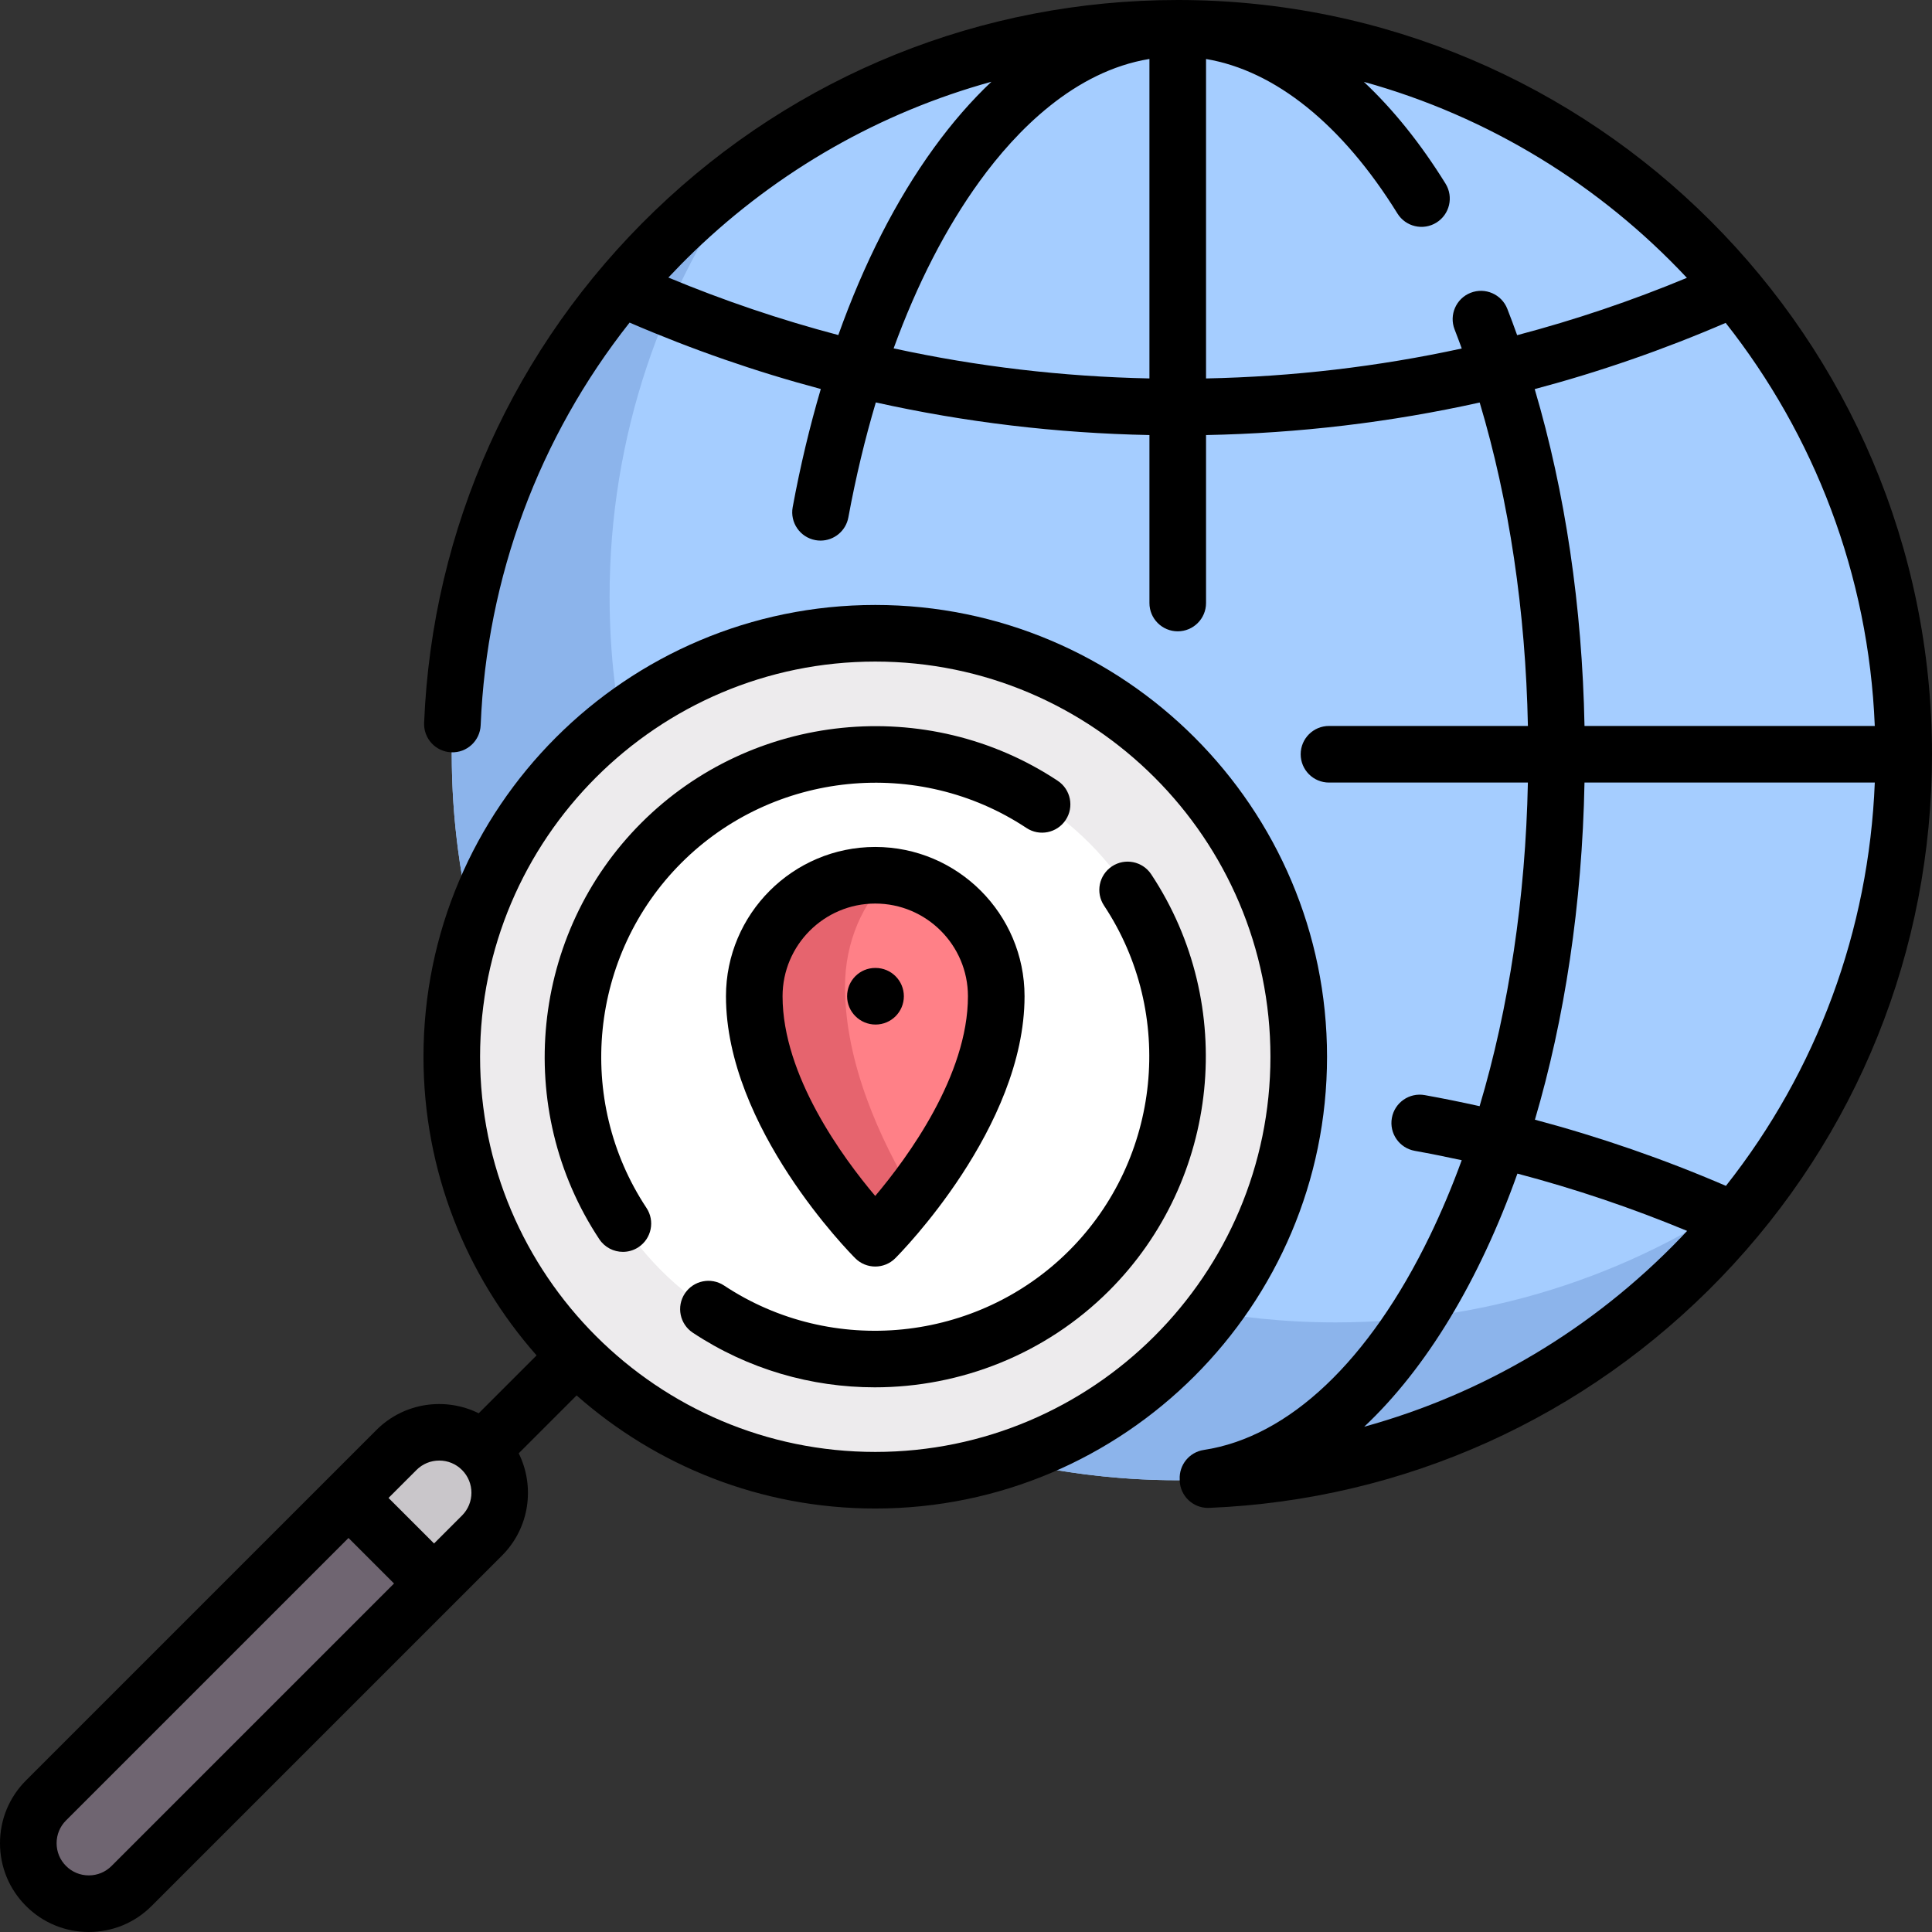
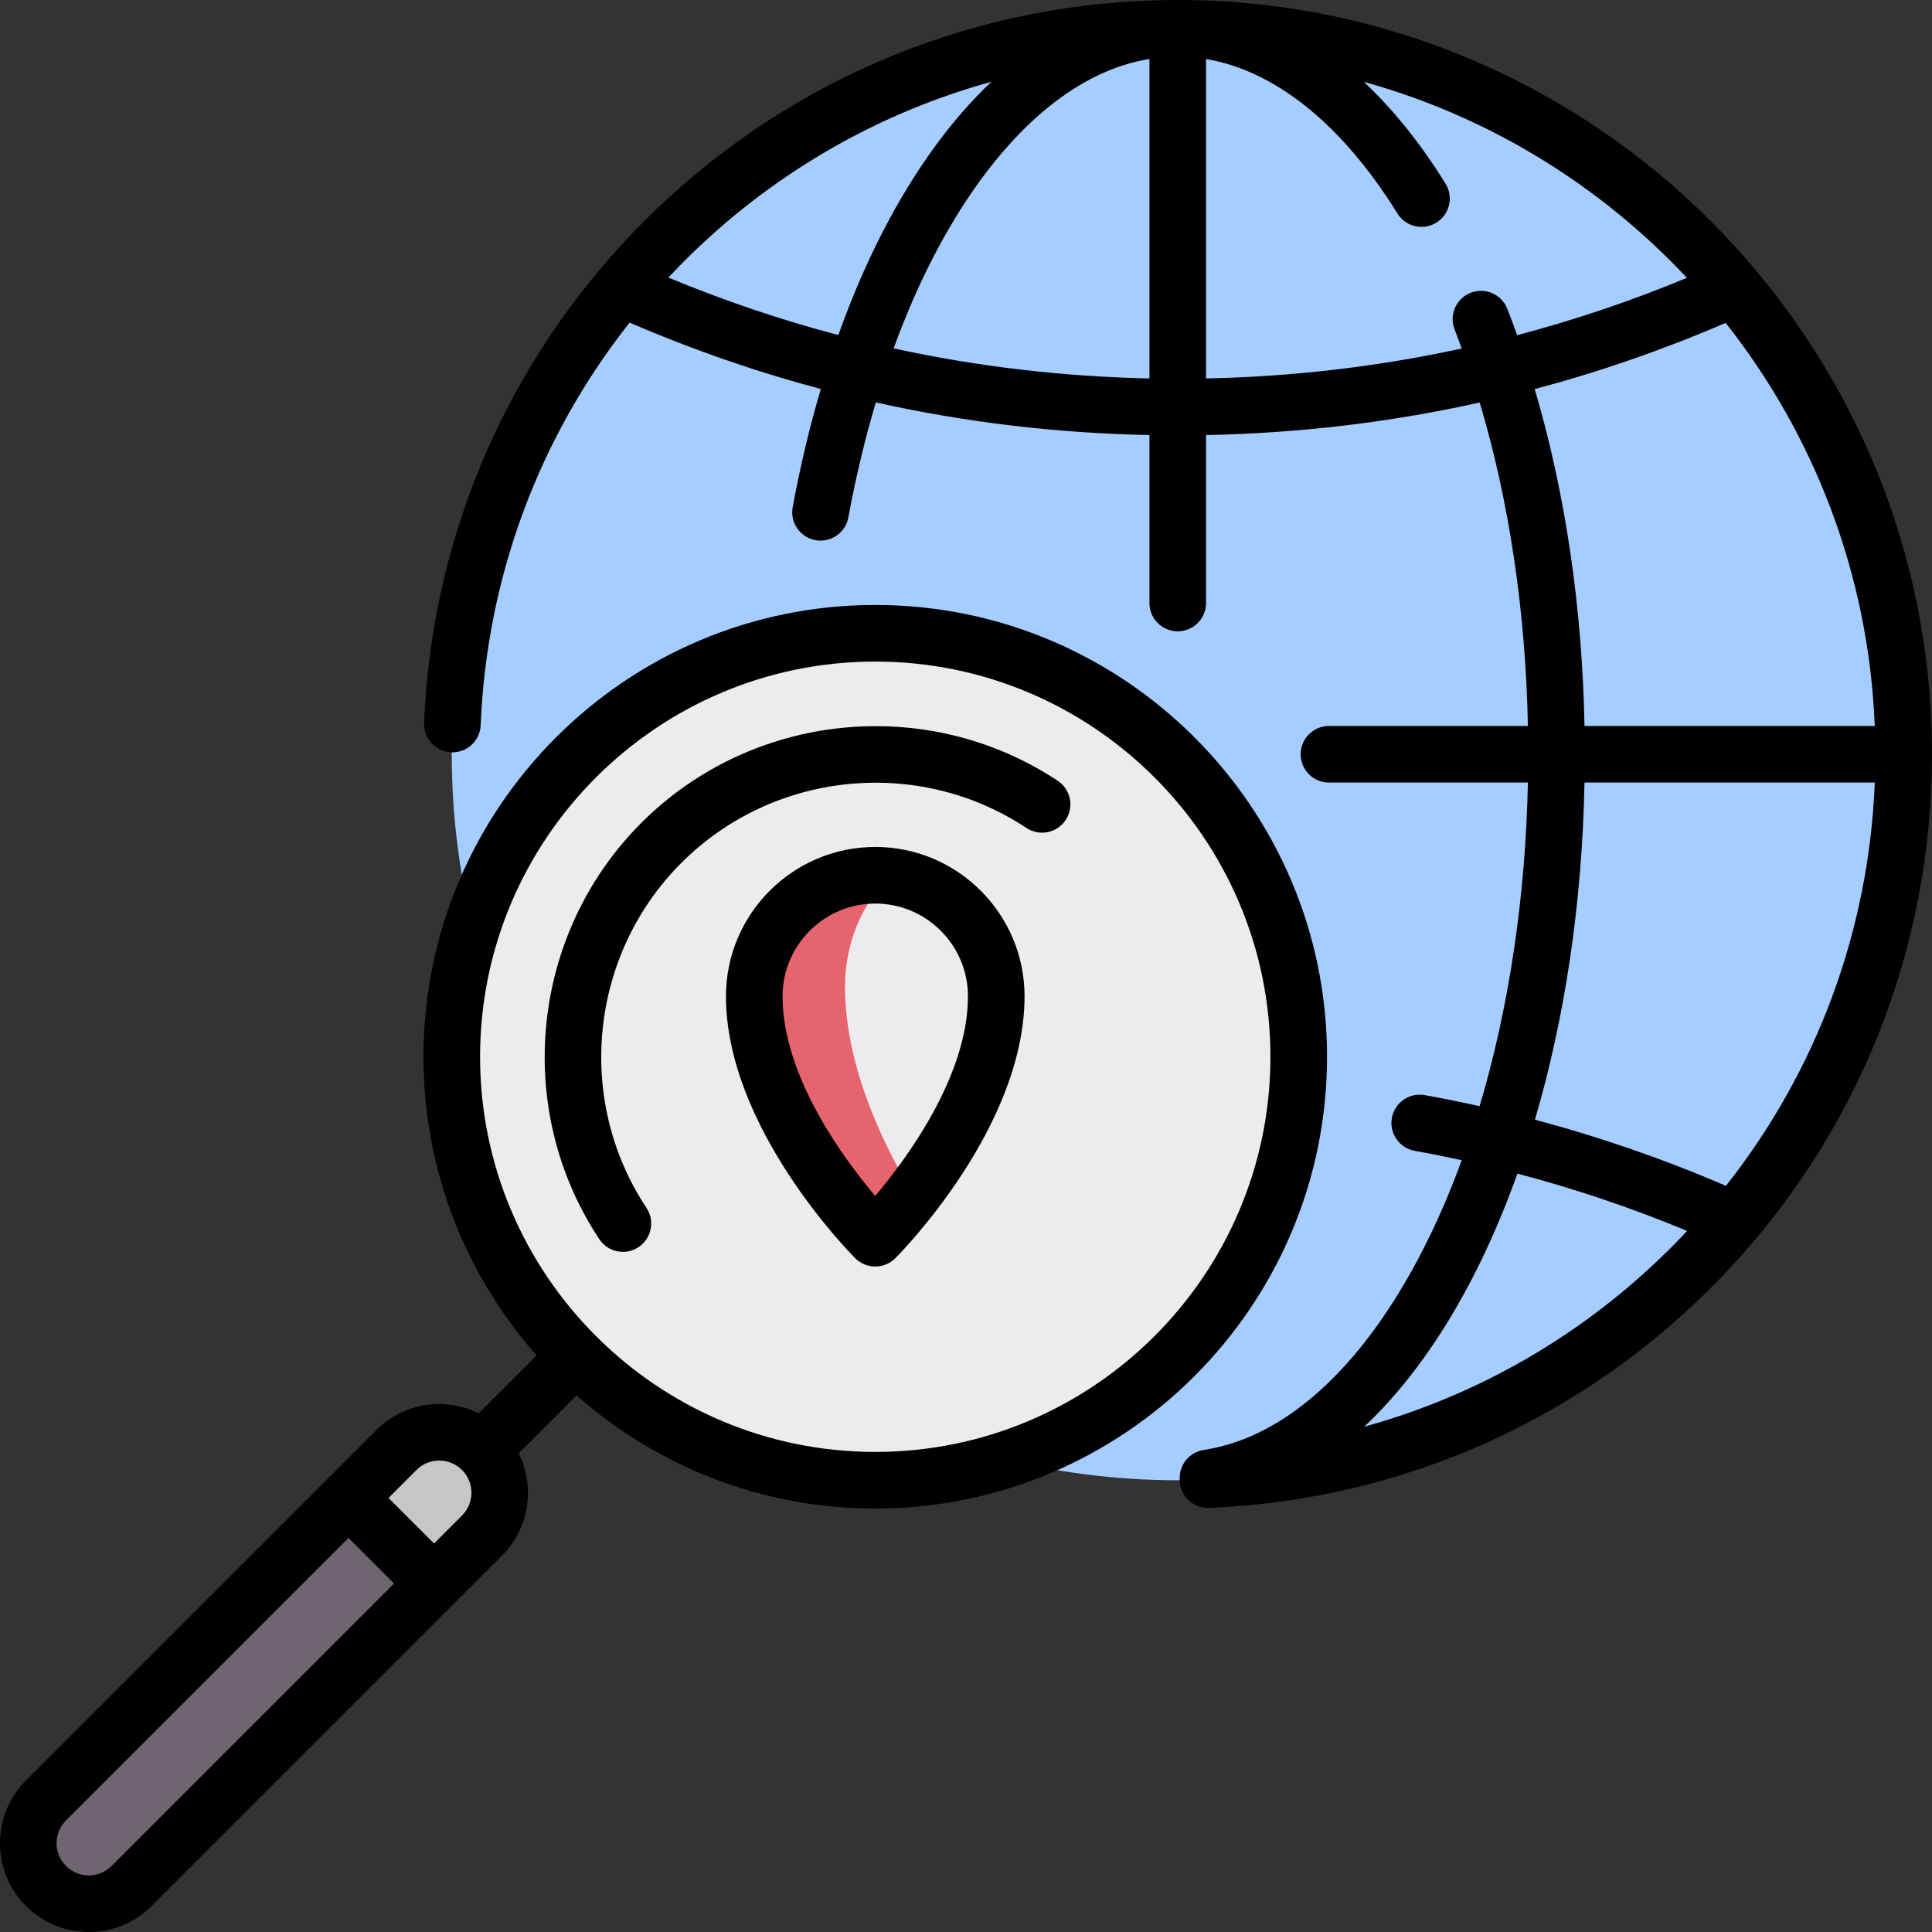
<svg xmlns="http://www.w3.org/2000/svg" version="1.1" id="Capa_1" x="0px" y="0px" viewBox="0 0 512 512" style="enable-background:new 0 0 512 512;" xml:space="preserve">
  <rect x="0" y="0" width="512" height="512" fill="#333333" stroke="none" />
  <circle style="fill:#A5CDFF;" cx="312.11" cy="199.89" r="192.39" />
-   <path style="fill:#8CB4EB;" d="M353.936,350.451c-106.253,0-192.387-86.135-192.387-192.387c0-42.454,13.78-81.673,37.071-113.493  c-47.818,35.001-78.894,91.517-78.894,155.316c0,106.252,86.134,192.387,192.387,192.387c63.798,0,120.314-31.077,155.315-78.894  C435.608,336.671,396.389,350.451,353.936,350.451z" />
  <path style="fill:#6F6571;" d="M12.196,499.804L12.196,499.804c-6.261-6.261-6.261-16.412,0-22.673l92.873-92.873  c6.261-6.261,16.412-6.261,22.673,0l0,0c6.261,6.261,6.261,16.412,0,22.673l-92.873,92.873  C28.608,506.065,18.457,506.065,12.196,499.804z" />
  <path style="fill:#C9C6CA;" d="M127.742,384.258c-6.261-6.261-16.412-6.261-22.673,0L92.357,396.97l22.673,22.673l12.712-12.712  C134.003,400.67,134.003,390.519,127.742,384.258z" />
  <circle style="fill:#EDEBED;" cx="231.95" cy="280.05" r="112.23" />
-   <circle style="fill:#FFFFFF;" cx="231.95" cy="280.05" r="80.16" />
-   <path style="fill:#FF8087;" d="M235.755,232.171c-19.41-2.233-35.868,12.884-35.868,31.845c0,25.397,20.116,50.794,28.482,60.258  c1.901,2.15,5.252,2.165,7.153,0.015c7.92-8.957,26.415-32.242,28.333-56.278C265.267,250.314,253.391,234.2,235.755,232.171z" />
  <path style="fill:#E6646E;" d="M223.935,261.472c0-11.847,4.715-22.374,12.038-29.253c-0.076-0.009-0.143-0.039-0.219-0.048  c-19.409-2.233-35.867,12.884-35.867,31.845c0,25.397,20.116,50.794,28.481,60.258c1.901,2.15,5.253,2.165,7.153,0.015  c1.72-1.945,3.986-4.671,6.425-7.828C233.327,302.095,223.935,281.788,223.935,261.472z" />
  <path d="M312.113,0c-51.942,0-101.155,19.828-138.574,55.831c-37.313,35.901-59.027,84.106-61.143,135.734  c-0.169,4.139,3.048,7.631,7.187,7.801c4.139,0.185,7.632-3.048,7.801-7.187c1.607-39.216,15.452-76.291,39.466-106.689  c16.532,7.136,33.443,13.006,50.674,17.597c-2.935,9.956-5.44,20.41-7.451,31.316c-0.751,4.073,1.942,7.984,6.016,8.735  c0.459,0.085,0.917,0.126,1.368,0.126c3.548,0,6.701-2.528,7.367-6.142c1.964-10.651,4.409-20.828,7.279-30.477  c23.661,5.264,47.882,8.155,72.511,8.647v44.514c0,4.142,3.358,7.5,7.5,7.5s7.5-3.358,7.5-7.5v-44.511  c24.631-0.483,48.854-3.367,72.519-8.624c7.802,26.078,12.166,55.234,12.78,85.715h-52.718c-4.142,0-7.5,3.358-7.5,7.5  s3.358,7.5,7.5,7.5h52.713c-0.624,30.459-5.04,59.786-12.796,85.763c-4.826-1.073-9.673-2.057-14.54-2.933  c-4.083-0.735-7.977,1.977-8.71,6.053c-0.734,4.077,1.976,7.977,6.053,8.71c4.169,0.75,8.322,1.586,12.461,2.487  c-2.553,6.99-5.365,13.68-8.432,20.011c-16.077,33.194-37.363,53.357-59.936,56.775c-3.841,0.582-6.558,3.982-6.368,7.781  c-0.001,0.128-0.009,0.254-0.004,0.383c0.165,4.034,3.487,7.193,7.488,7.193c0.104,0,0.208-0.002,0.312-0.006  c51.628-2.116,99.833-23.83,135.734-61.143C492.172,301.042,512,251.829,512,199.887C512,89.669,422.331,0,312.113,0z   M177.125,73.554c2.207-2.354,4.474-4.662,6.815-6.914c22.44-21.591,49.471-36.884,78.798-44.975  c-5.309,5.013-10.408,10.864-15.251,17.542c-10.016,13.811-18.539,30.573-25.325,49.586  C206.873,84.758,191.845,79.677,177.125,73.554z M236.82,92.322c6.203-17.026,13.876-31.991,22.809-44.309  c9.733-13.42,25.068-29.126,44.983-32.39v84.667C281.596,99.812,258.954,97.146,236.82,92.322z M319.613,100.293V15.637  c18.317,3.079,36.089,17.339,50.719,40.937c2.183,3.521,6.806,4.605,10.326,2.423c3.521-2.183,4.605-6.806,2.423-10.326  c-6.611-10.664-13.888-19.696-21.644-26.979c33.209,9.203,62.687,27.461,85.606,51.939c-14.703,6.107-29.714,11.172-44.984,15.196  c-0.842-2.354-1.707-4.685-2.606-6.982c-1.509-3.857-5.857-5.761-9.717-4.252c-3.857,1.509-5.761,5.859-4.252,9.717  c0.65,1.662,1.274,3.351,1.893,5.045C365.252,97.167,342.619,99.822,319.613,100.293z M406.712,103.117  c17.208-4.579,34.097-10.432,50.61-17.549c23.39,29.647,37.9,66.601,39.514,106.819h-76.924  C419.297,160.745,414.788,130.392,406.712,103.117z M419.909,207.387h76.93c-1.562,39.159-15.328,76.326-39.451,106.88  c-16.413-7.077-33.345-12.938-50.618-17.536C414.617,270.117,419.282,239.759,419.909,207.387z M361.527,378.1  c16.544-15.56,30.49-38.741,40.605-67.083c15.313,4.038,30.348,9.115,44.973,15.187c-0.58,0.619-1.154,1.243-1.744,1.856  C422.069,352.268,393.177,369.365,361.527,378.1z" />
  <path d="M231.952,399.774c66.017,0,119.726-53.709,119.726-119.726S297.97,160.322,231.952,160.322S112.226,214.03,112.226,280.048  c0,30.315,11.332,58.03,29.974,79.146l-15.339,15.339c-8.801-4.359-19.775-2.898-27.095,4.422L6.893,471.828  C2.448,476.272,0,482.182,0,488.468c0,6.286,2.448,12.195,6.892,16.64l0,0c4.445,4.444,10.354,6.892,16.64,6.892  s12.195-2.448,16.64-6.893l92.874-92.873c7.319-7.32,8.78-18.294,4.421-27.095l15.339-15.339  C173.922,388.443,201.636,399.774,231.952,399.774z M231.952,175.323c57.746,0,104.726,46.979,104.726,104.726  s-46.979,104.726-104.726,104.726s-104.726-46.98-104.726-104.726S174.206,175.323,231.952,175.323z M29.565,494.501  c-1.611,1.612-3.754,2.499-6.033,2.499s-4.421-0.887-6.033-2.499l0,0C15.887,492.89,15,490.747,15,488.468s0.887-4.421,2.499-6.033  l74.858-74.858l12.067,12.067L29.565,494.501z M122.439,401.628l-7.409,7.409l-12.067-12.067l7.409-7.409  c1.612-1.611,3.754-2.499,6.033-2.499s4.422,0.888,6.034,2.499C125.766,392.888,125.765,398.301,122.439,401.628z" />
  <path d="M165.078,331.757c1.422,0,2.861-0.404,4.135-1.249c3.453-2.288,4.398-6.941,2.11-10.395  c-18.979-28.648-15.09-67.106,9.249-91.445c24.338-24.338,62.795-28.229,91.445-9.249c3.453,2.287,8.106,1.343,10.395-2.11  c2.288-3.453,1.343-8.107-2.11-10.395c-34.571-22.903-80.974-18.215-110.335,11.147c-29.362,29.362-34.05,75.765-11.147,110.335  C160.262,330.577,162.647,331.757,165.078,331.757z" />
-   <path d="M283.331,331.428c-24.339,24.338-62.797,28.228-91.445,9.249c-3.453-2.288-8.106-1.343-10.395,2.11  c-2.288,3.453-1.343,8.107,2.11,10.395c14.679,9.725,31.486,14.474,48.222,14.474c22.677,0,45.219-8.727,62.113-25.621  c29.362-29.362,34.05-75.765,11.147-110.335c-2.288-3.453-6.942-4.398-10.395-2.11s-4.398,6.941-2.11,10.395  C311.559,268.631,307.669,307.089,283.331,331.428z" />
  <path d="M237.255,333.448c1.399-1.399,34.261-34.661,34.261-69.432c0-21.816-17.749-39.564-39.564-39.564  s-39.564,17.749-39.564,39.564c0,34.771,32.862,68.033,34.261,69.432c1.464,1.464,3.384,2.197,5.303,2.197  S235.791,334.913,237.255,333.448z M207.387,264.016c0-13.545,11.02-24.564,24.564-24.564s24.564,11.02,24.564,24.564  c0,20.972-15.99,42.749-24.572,52.925C223.359,306.783,207.387,285.056,207.387,264.016z" />
-   <path d="M232.032,256.516h-0.08c-4.142,0-7.46,3.358-7.46,7.5c0,4.142,3.398,7.5,7.54,7.5s7.5-3.358,7.5-7.5  C239.532,259.874,236.174,256.516,232.032,256.516z" />
  <g>
</g>
  <g>
</g>
  <g>
</g>
  <g>
</g>
  <g>
</g>
  <g>
</g>
  <g>
</g>
  <g>
</g>
  <g>
</g>
  <g>
</g>
  <g>
</g>
  <g>
</g>
  <g>
</g>
  <g>
</g>
  <g>
</g>
</svg>